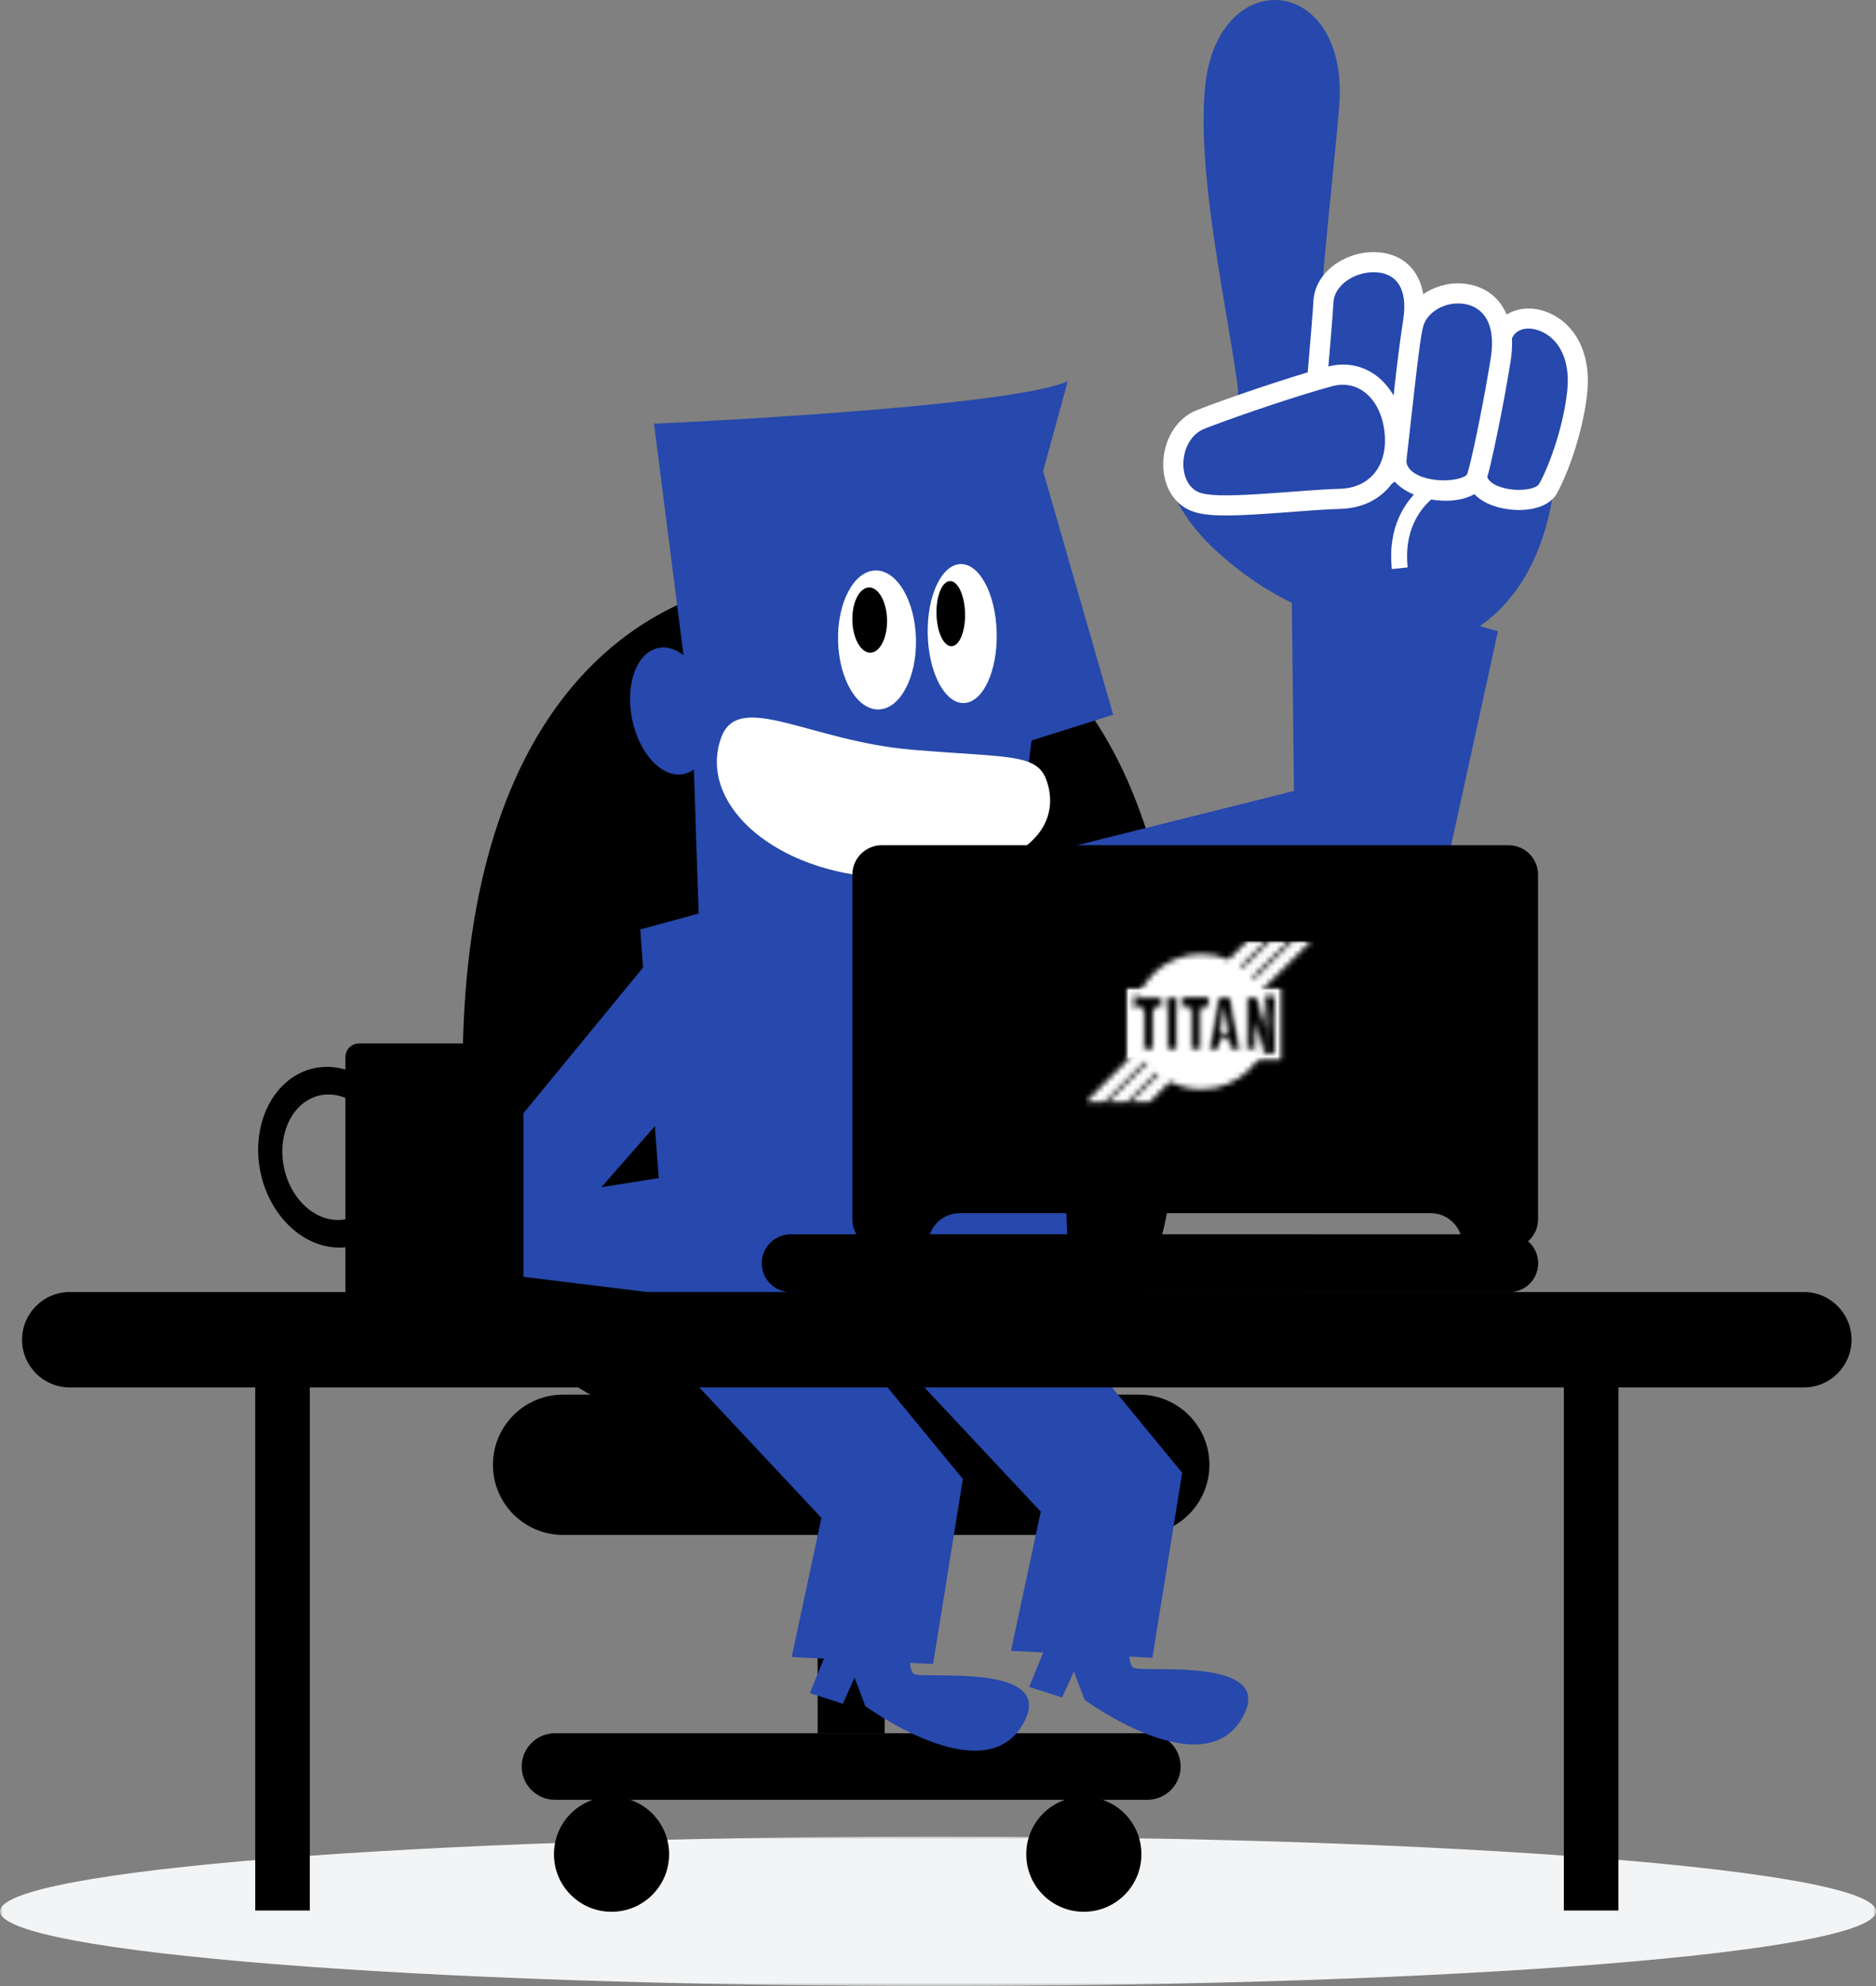
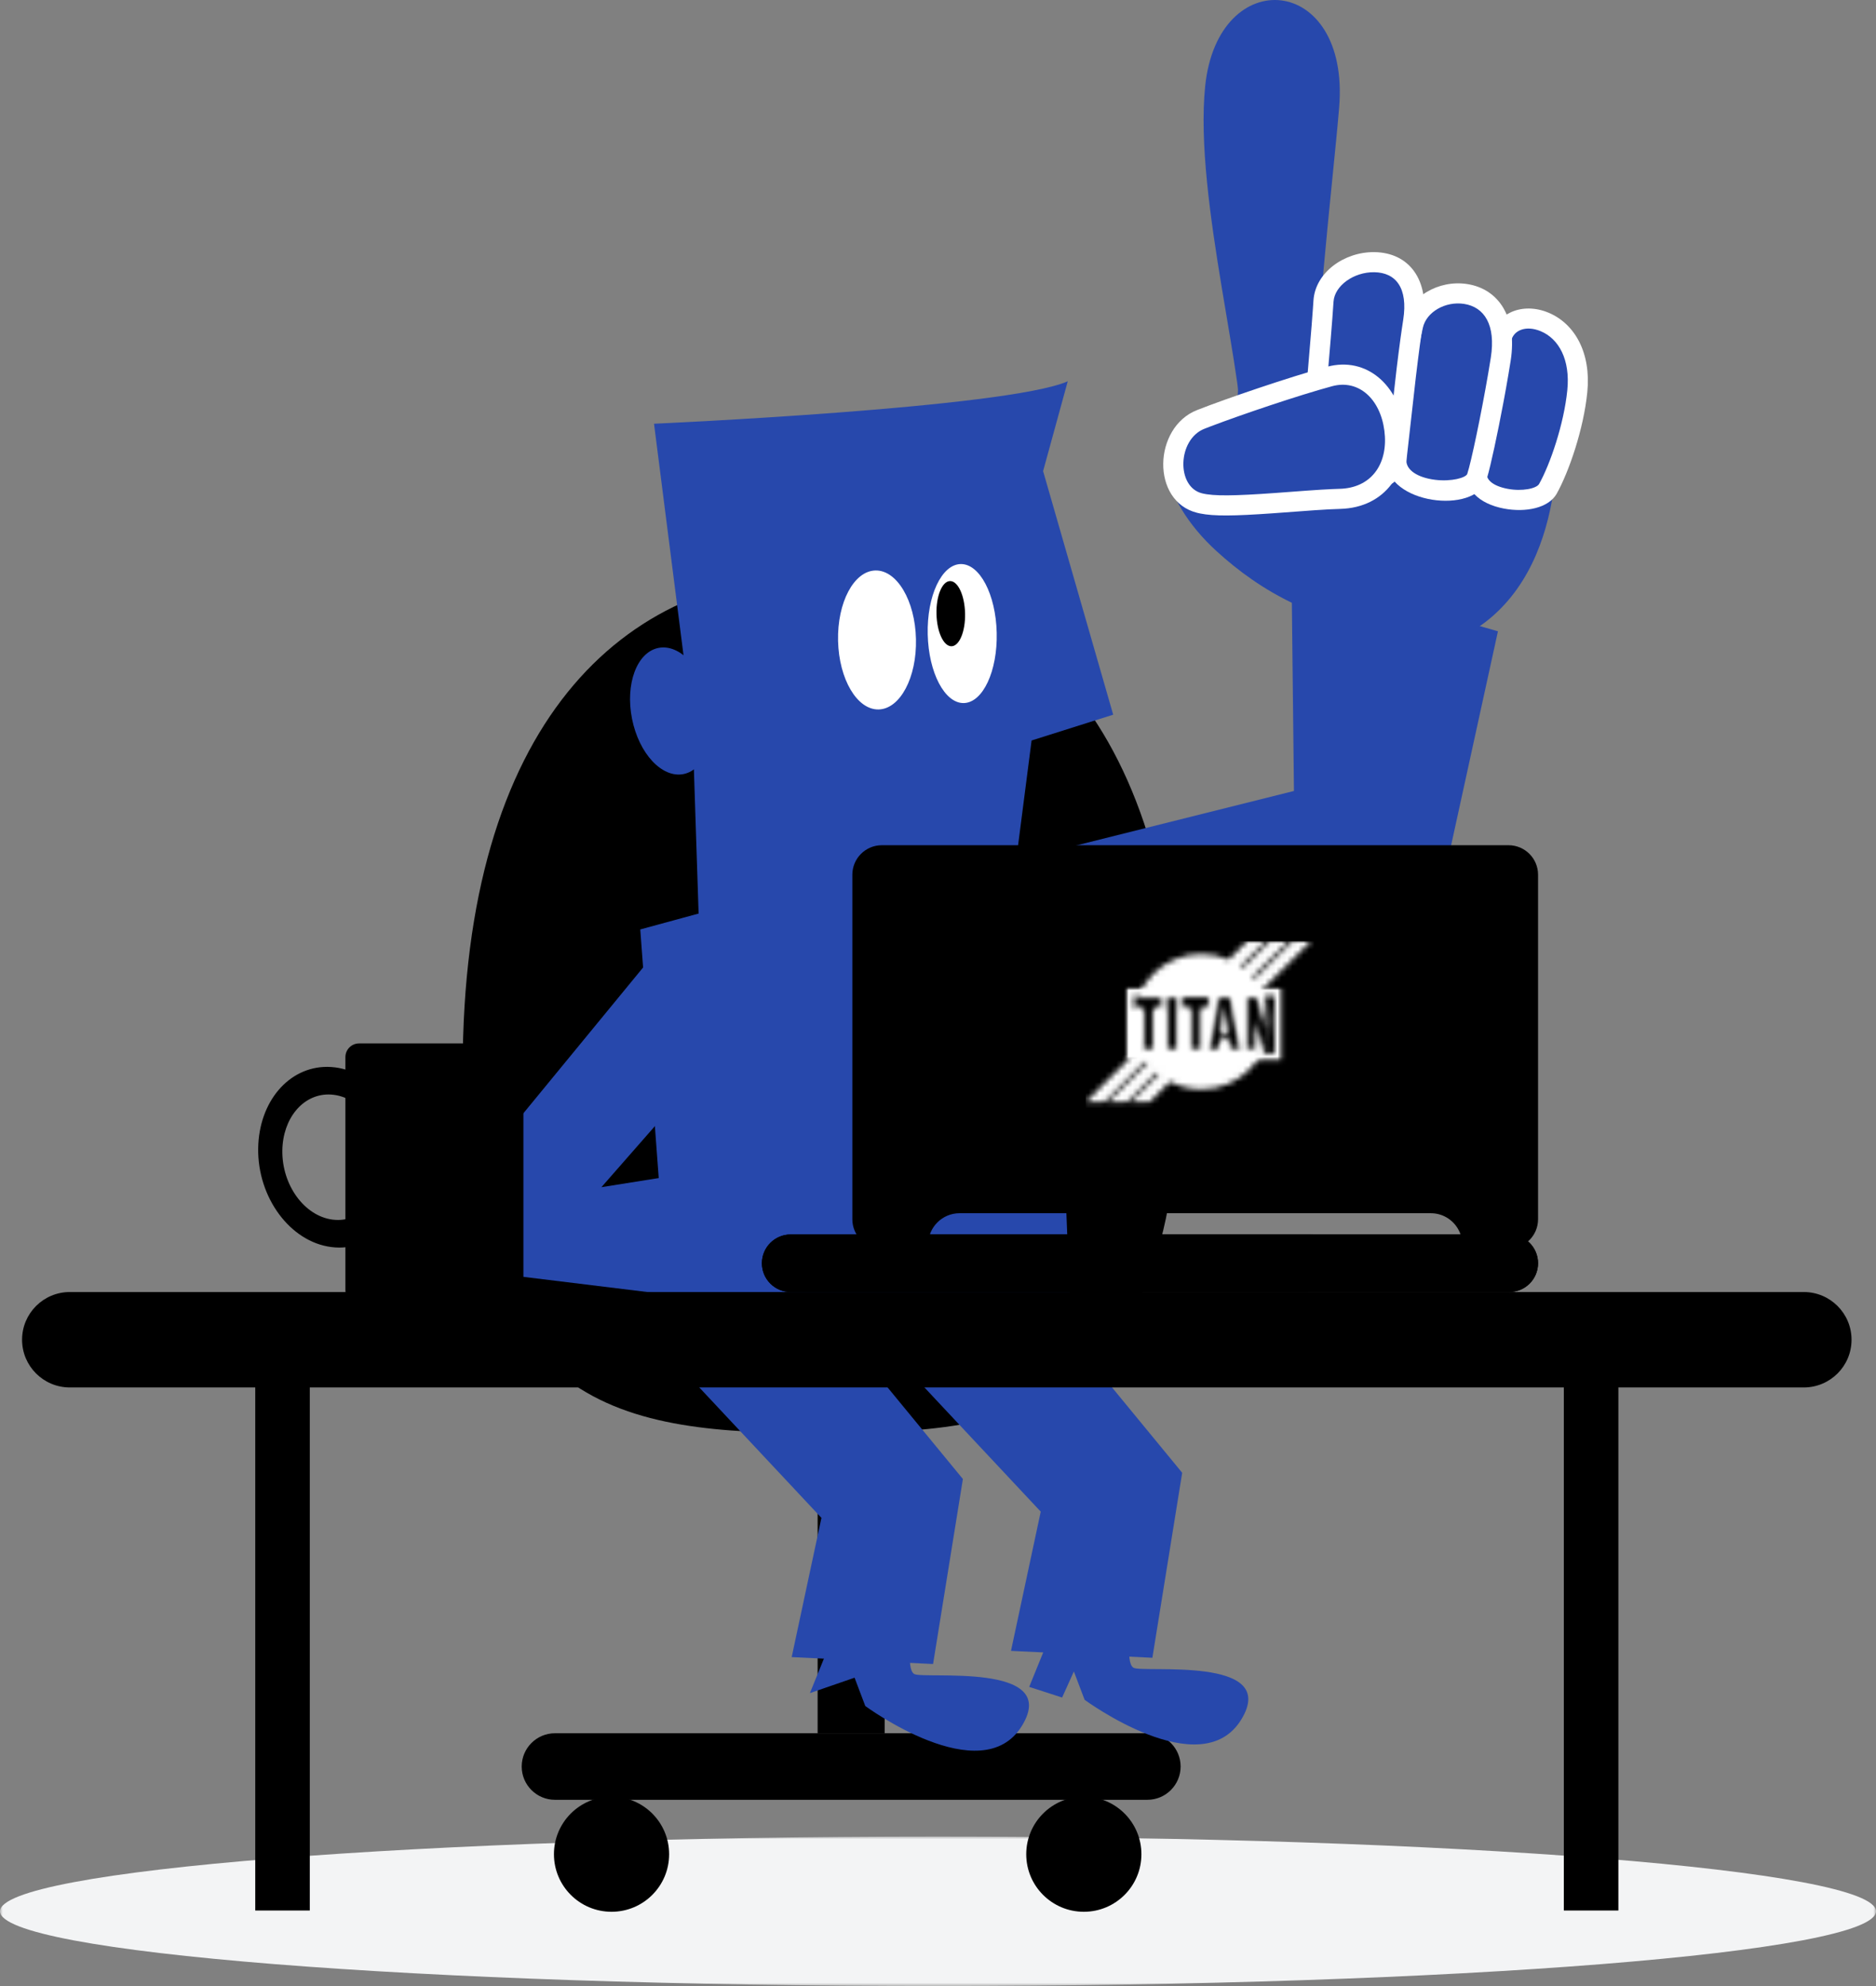
<svg xmlns="http://www.w3.org/2000/svg" xmlns:xlink="http://www.w3.org/1999/xlink" width="340px" height="360px" viewBox="0 0 340 360" version="1.1">
  <rect x="0" y="0" width="340" height="360" fill="#808080" stroke="none" />
  <title>manufacturer</title>
  <defs>
    <polygon id="path-1" points="0 0 340 0 340 27.099 0 27.099" />
    <path d="M30.578,6.868 C30.462,6.726 30.343,6.586 30.22,6.448 L36.684,0 L33.363,0 L28.497,4.847 C28.349,4.733 28.198,4.623 28.045,4.517 L32.573,0 L29.252,0 L25.912,3.326 C24.401,2.67 22.732,2.305 20.977,2.305 C14.166,2.305 8.644,7.794 8.644,14.565 C8.644,16.317 9.014,17.984 9.68,19.491 L0,29.131 L3.373,29.131 L10.894,21.627 C10.998,21.773 11.104,21.916 11.214,22.057 L4.111,29.131 L7.484,29.131 L12.845,23.783 C12.978,23.899 13.114,24.012 13.251,24.122 L8.222,29.131 L11.595,29.131 L15.289,25.446 C16.991,26.327 18.926,26.825 20.977,26.825 C27.789,26.825 33.311,21.336 33.311,14.565 C33.311,12.51 32.802,10.573 31.903,8.871 L40.795,0 L37.475,0 L30.578,6.868 Z" id="path-3" />
    <path d="M13.655,10.661 L13.686,10.479 L13.503,10.479 L13.655,10.661 Z M19.485,10.479 L19.517,10.661 L19.667,10.479 L19.485,10.479 Z M19.579,10.583 L19.397,10.583 L19.428,10.766 L19.579,10.583 Z M13.775,10.583 L13.593,10.583 L13.746,10.766 L13.775,10.583 Z M15.959,6.975 L15.875,6.881 L15.876,6.87 L16.955,6.87 L16.956,6.88 L16.87,6.975 L16.859,6.975 L16.39,2.183 L16.414,1.963 L16.474,1.957 L16.474,2.062 L16.415,2.062 L16.415,1.957 L16.474,1.964 L16.496,2.184 L15.971,6.975 L15.959,6.975 Z M22.267,10.637 L22.199,10.637 L22.199,10.705 L22.267,10.637 Z M23.755,5.593 L23.558,0.142 L23.554,0.034 L25.708,0.034 L25.708,10.688 L23.463,10.688 L23.443,10.61 L22.052,5.236 L22.04,4.912 L22.069,4.883 L22.077,4.911 L22.04,4.912 L22.09,4.962 L22.157,5.221 L22.356,10.58 L22.36,10.688 L20.311,10.688 L20.311,0.034 L22.549,0.034 L22.568,0.114 L23.86,5.579 L23.87,5.868 L23.845,5.868 L23.845,5.973 L23.874,5.966 L23.874,5.973 L23.845,5.973 L23.755,5.593 L23.755,5.593 Z M23.784,0.36 L23.78,0.294 L23.718,0.36 L23.784,0.36 Z M23.82,0.255 L23.885,0.255 L23.882,0.189 L23.82,0.255 Z M22.3,10.533 L22.304,10.6 L22.369,10.533 L22.3,10.533 Z M3.799,2.368 L3.694,2.473 L5.307,2.473 L5.307,0.034 L0,0.034 L0,2.473 L1.718,2.473 L1.613,2.368 L1.613,10.688 L3.799,10.688 L3.799,2.368 L3.799,2.368 L3.799,2.368 Z M12.388,2.335 L12.388,10.655 L10.202,10.655 L10.202,2.335 L10.307,2.439 L8.589,2.439 L8.589,0 L13.896,0 L13.896,2.439 L12.283,2.439 L12.388,2.335 L12.388,2.335 Z M7.965,10.688 L8.07,10.688 L8.07,0.034 L5.884,0.034 L5.884,10.688 L7.965,10.688 Z M13.4,10.566 L15.175,0.121 L15.19,0.034 L17.705,0.034 L17.721,0.12 L19.607,10.565 L19.63,10.688 L17.344,10.688 L17.335,10.593 L17.099,8.061 L17.204,8.157 L15.793,8.157 L15.898,8.065 L15.573,10.597 L15.561,10.688 L13.379,10.688 L13.4,10.566 L13.4,10.566 Z" id="path-5" />
    <rect id="path-7" x="0" y="0" width="26.564" height="11.527" />
    <rect id="path-9" x="0" y="0" width="26.552" height="11.527" />
    <rect id="path-11" x="0" y="0" width="25.71" height="10.699" />
    <path d="M0,0 L28.449,0 L28.449,13.413 L0,13.413 L0,0 Z M5.064,3.73 L5.064,11.946 L3.089,11.946 L3.089,3.73 L1.476,3.73 L1.476,1.501 L6.572,1.501 L6.572,3.73 L5.064,3.73 Z M13.653,3.697 L13.653,11.912 L11.678,11.912 L11.678,3.697 L10.065,3.697 L10.065,1.467 L15.161,1.467 L15.161,3.697 L13.653,3.697 L13.653,3.697 Z M9.335,11.946 L7.36,11.946 L7.36,1.501 L9.335,1.501 L9.335,11.946 Z M14.874,11.946 L16.649,1.501 L18.987,1.501 L20.874,11.946 L18.81,11.946 L18.574,9.414 L17.163,9.414 L16.839,11.946 L14.874,11.946 L14.874,11.946 Z M17.235,8.337 L18.336,8.337 L17.844,3.32 L17.785,3.32 L17.235,8.337 L17.235,8.337 Z M23.621,11.946 L21.787,11.946 L21.787,1.501 L23.836,1.501 L25.215,7.335 L25.244,7.335 L25.034,1.501 L26.973,1.501 L26.973,11.946 L24.916,11.946 L23.44,6.245 L23.41,6.275 L23.621,11.946 Z" id="path-13" />
    <rect id="path-15" x="0" y="0" width="33.933" height="18.862" />
    <rect id="path-17" x="0" y="0" width="28.451" height="13.413" />
  </defs>
  <g id="Designs" stroke="none" stroke-width="1" fill="none" fill-rule="evenodd">
    <g id="Homepage" transform="translate(-200, -1384)">
      <g id="manufacturer" transform="translate(200, 1384)">
        <g id="Group-3" transform="translate(0, 332.901)">
          <mask id="mask-2" fill="white">
            <use xlink:href="#path-1" />
          </mask>
          <g id="Clip-2" />
          <path d="M340,13.548 C340,21.031 263.885,27.099 170.002,27.099 C76.114,27.099 0,21.031 0,13.548 C0,6.066 76.114,0 170.002,0 C263.885,0 340,6.066 340,13.548" id="Fill-1" fill="#F3F4F5" mask="url(#mask-2)" />
        </g>
        <g id="Group-7" transform="translate(4, 0)">
          <path d="M90.552,320.209 C90.552,323.541 93.253,326.243 96.586,326.243 L203.939,326.243 C207.27,326.243 209.971,323.541 209.971,320.209 C209.971,316.879 207.27,314.177 203.939,314.177 L96.586,314.177 C93.253,314.177 90.552,316.879 90.552,320.209" id="Fill-4" fill="#000000" />
          <polygon id="Fill-6" fill="#000000" points="144.185 314.179 156.338 314.179 156.338 225.097 144.185 225.097" />
          <path d="M96.395,336.106 C96.395,341.868 101.068,346.538 106.834,346.538 C112.596,346.538 117.27,341.868 117.27,336.106 C117.27,330.344 112.596,325.672 106.834,325.672 C101.068,325.672 96.395,330.344 96.395,336.106" id="Fill-8" fill="#000000" />
          <path d="M181.992,336.106 C181.992,341.868 186.665,346.538 192.431,346.538 C198.193,346.538 202.866,341.868 202.866,336.106 C202.866,330.344 198.193,325.672 192.431,325.672 C186.665,325.672 181.992,330.344 181.992,336.106" id="Fill-9" fill="#000000" />
-           <path d="M85.336,265.514 C85.336,272.539 91.031,278.232 98.055,278.232 L202.469,278.232 C209.495,278.232 215.19,272.539 215.19,265.514 C215.19,258.492 209.495,252.799 202.469,252.799 L98.055,252.799 C91.031,252.799 85.336,258.492 85.336,265.514" id="Fill-10" fill="#000000" />
          <path d="M79.855,193.705 C79.855,256.181 108.93,259.777 144.799,259.777 C180.668,259.777 209.743,256.181 209.743,193.705 C209.743,131.225 180.668,104.104 144.799,104.104 C108.93,104.104 79.855,131.225 79.855,193.705" id="Fill-11" fill="#000000" />
          <polygon id="Fill-12" fill="#2748AC" points="176.293 172.353 256.006 166.891 267.481 114.432 230.068 103.674 230.511 143.375 174.723 157.33" />
          <path d="M265.97,112.153 C257.585,119.109 249.124,117.161 242.384,112.031 C236.601,102.035 217.391,95.732 217.391,95.732 C217.391,95.732 222.359,69.003 219.575,59.781 L277.844,72.914 C277.844,72.914 281.503,99.27 265.97,112.153" id="Fill-13" fill="#2748AC" />
          <path d="M234.289,80.817 C233.644,65.038 237.587,33.065 238.704,19.461 C240.698,-4.787 216.713,-6.731 214.421,15.63 C212.336,35.996 222.316,70.614 220.95,80.994 C219.716,90.399 234.407,83.905 234.289,80.817" id="Fill-14" fill="#2748AC" />
          <path d="M251.726,114.783 C235.095,113.638 224.256,106.998 216.491,99.912 C205.922,90.282 203.606,77.796 213.233,75.107 C219.685,73.292 241.021,82.009 242.612,83.535 C248.446,89.174 253.401,114.894 251.726,114.783" id="Fill-15" fill="#2748AC" />
-           <path d="M248.249,103.151 C246.682,87.705 260.981,84.346 261.125,84.307 L261.753,87.128 L261.434,85.724 L261.758,87.122 C261.265,87.239 249.815,89.995 251.117,102.856 L248.249,103.151 Z" id="Fill-16" fill="#FFFFFF" />
          <path d="M276.529,88.621 C277.656,86.614 281.082,78.866 281.867,70.893 C283.258,56.903 269.224,54.5 268.04,61.7 C266.778,69.353 265.139,78.66 263.72,85.231 C262.495,90.895 274.478,92.209 276.529,88.621" id="Fill-17" fill="#2748AC" />
          <path d="M266.243,61.405 L265.489,65.909 C264.231,73.296 262.986,80.004 261.94,84.847 C261.109,88.686 264.137,91.346 268.556,92.184 C272.545,92.941 276.651,92.078 278.11,89.524 C280.341,85.554 283.02,77.765 283.679,71.071 C284.381,64.016 281.463,58.685 276.619,56.669 C271.973,54.736 267.023,56.663 266.243,61.405 Z M275.219,60.031 C278.529,61.408 280.603,65.198 280.055,70.713 C279.448,76.87 276.932,84.186 274.941,87.729 C274.466,88.56 271.868,89.106 269.236,88.607 C266.56,88.099 265.218,86.92 265.5,85.616 L265.824,84.091 C267.029,78.304 268.448,70.419 269.837,61.996 C270.192,59.838 272.55,58.92 275.219,60.031 Z" id="Stroke-18" fill="#FFFFFF" fill-rule="nonzero" />
          <path d="M263.652,86.464 C264.443,84.077 266.679,73.419 267.991,65.097 C270.38,49.809 253.898,50.917 252.097,59.01 C250.258,67.263 249.05,77.199 249.063,83.504 C249.081,89.82 262.403,90.275 263.652,86.464" id="Fill-19" fill="#2748AC" />
          <path d="M250.319,58.615 C248.471,66.908 247.228,76.992 247.241,83.507 C247.264,91.358 263.32,93.323 265.383,87.031 L265.522,86.584 C266.186,84.319 267.386,78.742 268.457,73.035 L268.701,71.72 L268.939,70.41 C269.25,68.669 269.54,66.962 269.79,65.38 C271.012,57.556 267.673,52.375 261.892,51.486 C256.746,50.695 251.405,53.737 250.319,58.615 Z M261.338,55.085 C265.026,55.652 267.117,58.895 266.191,64.816 L265.705,67.761 C264.45,75.068 262.638,83.733 261.924,85.892 C261.691,86.601 259.048,87.333 256.117,86.974 C252.899,86.58 250.889,85.202 250.884,83.498 C250.871,77.273 252.081,67.452 253.875,59.406 C254.513,56.538 257.972,54.567 261.338,55.085 Z" id="Stroke-20" fill="#FFFFFF" fill-rule="nonzero" />
          <path d="M249.063,83.505 C249.418,81.012 250.802,66.583 252.112,58.259 C254.503,42.971 236.411,46.148 235.867,54.571 C235.311,63.017 234.273,72.531 233.982,78.836 C233.455,90.339 248.271,89.01 249.063,83.505" id="Fill-21" fill="#2748AC" />
          <path d="M234.049,54.453 L233.948,55.926 C233.877,56.933 233.797,57.99 233.707,59.123 L232.391,74.887 C232.326,75.769 232.28,76.499 232.239,77.225 L232.162,78.752 C231.881,84.911 235.516,88.765 240.826,89.358 C245.427,89.872 250.035,87.732 250.806,84.098 L250.866,83.764 C250.975,82.998 252.165,72.058 252.608,68.322 L252.969,65.361 C253.204,63.481 253.43,61.789 253.648,60.288 L253.824,59.1 C253.853,58.91 253.882,58.724 253.911,58.542 C255.15,50.623 251.309,45.795 245.117,45.703 C239.638,45.621 234.377,49.391 234.049,54.453 Z M245.063,49.344 C248.991,49.402 251.216,52.201 250.313,57.978 L250.043,59.766 L249.819,61.353 C249.593,63.003 249.359,64.84 249.114,66.865 L247.26,83.248 C247.047,84.731 244.253,86.077 241.23,85.739 C237.755,85.351 235.611,83.079 235.801,78.92 L235.942,76.338 C235.986,75.657 236.04,74.911 236.112,73.995 L237.194,61.183 C237.397,58.732 237.556,56.638 237.684,54.688 C237.872,51.787 241.358,49.289 245.063,49.344 Z" id="Stroke-22" fill="#FFFFFF" fill-rule="nonzero" />
          <path d="M213.617,76.027 C217.028,74.682 228.956,70.42 236.945,68.251 C250.198,64.67 254.425,90.008 238.843,90.427 C230.824,90.66 218.2,92.371 213.421,91.192 C206.73,89.537 207.321,78.5 213.617,76.027" id="Fill-23" fill="#2748AC" />
          <path d="M236.47,66.494 C229.76,68.315 218.207,72.259 212.949,74.334 C204.977,77.464 204.573,90.879 212.983,92.959 L213.495,93.074 C216.041,93.589 219.67,93.533 226.571,93.05 L234.276,92.486 C236.258,92.351 237.514,92.287 238.892,92.247 C247.13,92.025 251.524,85.445 250.514,77.606 C249.521,69.907 243.746,64.527 236.47,66.494 Z M246.901,78.072 C247.64,83.805 244.792,88.234 239.204,88.588 L237.376,88.658 C236.136,88.712 234.786,88.797 232.76,88.942 L227.071,89.364 C219.684,89.893 215.985,89.949 213.857,89.424 C209.144,88.258 209.403,79.638 214.283,77.722 L215.434,77.277 C220.98,75.165 231.309,71.667 237.422,70.008 C242.259,68.701 246.162,72.337 246.901,78.072 Z" id="Stroke-24" fill="#FFFFFF" fill-rule="nonzero" />
          <polygon id="Fill-25" fill="#2748AC" points="112.04 168.475 148.496 158.545 187.304 171.197 190.513 250.825 118.203 251.466" />
          <path d="M115.336,117.446 C119.241,116.672 123.417,121.163 124.672,127.476 C125.925,133.786 123.777,139.534 119.875,140.313 C115.972,141.085 111.796,136.594 110.543,130.281 C109.29,123.962 111.433,118.223 115.336,117.446" id="Fill-27" fill="#2748AC" />
          <polygon id="Fill-29" fill="#2748AC" points="119.765 78.546 182.239 75.633 197.752 129.548 182.961 134.224 176.985 180.627 123.119 181.04" />
          <path d="M114.532,76.807 C114.532,76.807 178.402,73.978 189.515,69.116 L184.368,87.878 L125.113,85.022 L121.047,127.946 L114.532,76.807 Z" id="Fill-30" fill="#2748AC" />
          <path d="M154.657,103.408 C158.558,103.317 161.853,108.883 162.006,115.838 C162.174,122.795 159.141,128.506 155.24,128.599 C151.341,128.687 148.05,123.117 147.888,116.164 C147.728,109.205 150.756,103.498 154.657,103.408" id="Fill-31" fill="#FFFFFF" />
-           <path d="M153.485,106.487 C155.223,106.445 156.691,109.061 156.769,112.328 C156.844,115.585 155.494,118.263 153.759,118.305 C152.019,118.343 150.552,115.731 150.477,112.47 C150.4,109.207 151.748,106.529 153.485,106.487" id="Fill-32" fill="#000000" />
          <path d="M170.099,102.244 C173.552,102.165 176.48,107.74 176.64,114.695 C176.802,121.652 174.136,127.363 170.676,127.44 C167.223,127.513 164.294,121.94 164.136,114.985 C163.976,108.028 166.646,102.327 170.099,102.244" id="Fill-33" fill="#FFFFFF" />
          <path d="M168.178,105.329 C169.608,105.295 170.83,107.915 170.906,111.181 C170.981,114.438 169.883,117.109 168.453,117.144 C167.021,117.175 165.799,114.558 165.725,111.292 C165.646,108.035 166.75,105.36 168.178,105.329" id="Fill-34" fill="#000000" />
-           <path d="M126.685,133.757 C129.79,125.021 142.712,134.323 161.226,135.893 C180.287,137.504 184.577,136.371 186.034,142.691 C188.655,154.134 172.885,160.643 153.908,158.92 C135.407,157.236 122.589,145.274 126.685,133.757" id="Fill-35" fill="#FFFFFF" />
          <path d="M126.685,133.757 C129.79,125.021 142.712,134.323 161.226,135.893 C180.287,137.504 184.577,136.371 186.034,142.691 C188.655,154.134 172.885,160.643 153.908,158.92 C135.407,157.236 122.589,145.274 126.685,133.757 Z" id="Stroke-36" />
-           <path d="M181.23,312.8 C188.313,301.172 163.292,304.44 161.678,303.431 C160.059,302.422 161.456,295.436 161.456,295.436 L148.922,291.795 L142.783,306.903 L148.747,308.835 L150.878,304.107 L152.823,309.244 C152.823,309.244 173.927,324.789 181.23,312.8" id="Fill-37" fill="#2748AC" />
+           <path d="M181.23,312.8 C188.313,301.172 163.292,304.44 161.678,303.431 C160.059,302.422 161.456,295.436 161.456,295.436 L148.922,291.795 L142.783,306.903 L150.878,304.107 L152.823,309.244 C152.823,309.244 173.927,324.789 181.23,312.8" id="Fill-37" fill="#2748AC" />
          <polygon id="Fill-38" fill="#2748AC" points="145.562 237.742 120.211 248.799 144.874 275.139 139.483 300.373 165.107 301.627 170.511 268.093" />
          <path d="M220.977,311.669 C228.06,300.041 203.038,303.309 201.424,302.302 C199.805,301.292 201.202,294.306 201.202,294.306 L188.669,290.664 L182.529,305.772 L188.494,307.704 L190.625,302.978 L192.57,308.114 C192.57,308.114 213.674,323.658 220.977,311.669" id="Fill-39" fill="#2748AC" />
          <polygon id="Fill-40" fill="#2748AC" points="185.309 236.611 159.957 247.668 184.62 274.008 179.229 299.242 204.854 300.497 210.257 266.962" />
          <polygon id="Fill-41" fill="#2748AC" points="121.456 196.409 115.565 171.701 68.739 228.739 150.63 238.769 158.825 206.617 104.996 215.195" />
          <path d="M134.084,228.982 C134.084,231.866 136.42,234.2 139.303,234.2 L233.108,234.2 C235.993,234.2 238.328,231.866 238.328,228.982 C238.328,226.1 235.993,223.762 233.108,223.762 L139.303,223.762 C136.42,223.762 134.084,226.1 134.084,228.982" id="Fill-42" fill="#000000" />
          <path d="M134.084,228.982 C134.084,231.866 136.42,234.2 139.303,234.2 L233.108,234.2 C235.993,234.2 238.328,231.866 238.328,228.982 C238.328,226.1 235.993,223.762 233.108,223.762 L139.303,223.762 C136.42,223.762 134.084,226.1 134.084,228.982" id="Fill-44" fill="#000000" />
          <path d="M150.474,228.982 C150.474,231.866 152.811,234.2 155.694,234.2 L269.532,234.2 C272.417,234.2 274.752,231.866 274.752,228.982 C274.752,226.1 272.417,223.762 269.532,223.762 L155.694,223.762 C152.811,223.762 150.474,226.1 150.474,228.982" id="Fill-45" fill="#000000" />
          <path d="M150.474,228.982 C150.474,231.866 152.811,234.2 155.694,234.2 L269.532,234.2 C272.417,234.2 274.752,231.866 274.752,228.982 C274.752,226.1 272.417,223.762 269.532,223.762 L155.694,223.762 C152.811,223.762 150.474,226.1 150.474,228.982" id="Fill-48" fill="#000000" />
          <path d="M261.008,226.353 L261.008,225.601 C261.008,224.538 260.716,223.543 260.208,222.692 C259.215,221.029 257.397,219.915 255.32,219.915 L169.909,219.915 C166.767,219.915 164.221,222.462 164.221,225.601 L164.221,226.353 L155.826,226.353 C152.872,226.353 150.475,223.957 150.475,221.002 L150.475,158.558 C150.475,155.603 152.872,153.207 155.826,153.207 L269.402,153.207 C272.356,153.207 274.753,155.603 274.753,158.558 L274.753,221.002 C274.753,221.74 274.603,222.444 274.332,223.084 L274.247,223.274 C273.393,225.093 271.545,226.353 269.403,226.353 L261.008,226.353 Z" id="Combined-Shape" fill="#000000" />
          <polygon id="Fill-52" fill="#000000" points="42.261 346.308 52.145 346.308 52.145 242.798 42.261 242.798" />
          <polygon id="Fill-53" fill="#000000" points="279.424 346.308 289.308 346.308 289.308 242.798 279.424 242.798" />
          <path d="M55.53,198.39 C55.847,198.39 56.165,198.41 56.482,198.45 C61.614,199.098 65.705,204.724 65.608,211.005 C65.517,216.782 61.924,221.135 57.247,221.135 C56.934,221.135 56.613,221.115 56.296,221.077 C51.17,220.434 47.076,214.803 47.17,208.522 C47.263,202.745 50.856,198.39 55.53,198.39 M42.792,208.134 C42.654,217.077 48.604,225.113 56.058,226.047 C56.537,226.113 57.018,226.142 57.495,226.142 C64.485,226.142 69.855,219.799 69.985,211.393 C70.125,202.45 64.175,194.413 56.724,193.479 C56.245,193.419 55.759,193.385 55.284,193.385 C48.292,193.385 42.925,199.728 42.792,208.134" id="Fill-54" fill="#000000" />
          <path d="M58.6,233.82 C58.6,235.189 59.71,236.303 61.08,236.303 L88.382,236.303 C89.751,236.303 90.862,235.189 90.862,233.82 L90.862,191.617 C90.862,190.244 89.751,189.135 88.382,189.135 L61.08,189.135 C59.71,189.135 58.6,190.244 58.6,191.617 L58.6,233.82 Z" id="Fill-55" fill="#000000" />
          <path d="M331.567,242.847 C331.567,247.624 327.695,251.495 322.916,251.495 L8.651,251.495 C3.874,251.495 0,247.624 0,242.847 C0,238.071 3.874,234.2 8.651,234.2 L322.916,234.2 C327.695,234.2 331.567,238.071 331.567,242.847" id="Fill-56" fill="#000000" />
          <g id="Group-2" transform="translate(193.292, 171.144)">
            <g id="Clipped">
              <mask id="mask-4" fill="white">
                <use xlink:href="#path-3" />
              </mask>
              <g id="Path" />
              <rect id="Rectangle" fill="#FFFFFF" fill-rule="nonzero" mask="url(#mask-4)" x="-0.527" y="-0.524" width="41.849" height="30.179" />
            </g>
            <g id="Clipped" transform="translate(8.205, 9.322)">
              <mask id="mask-6" fill="white">
                <use xlink:href="#path-5" />
              </mask>
              <g id="Shape" />
              <g mask="url(#mask-6)">
                <g transform="translate(-0.424, -0.419)">
                  <mask id="mask-8" fill="white">
                    <use xlink:href="#path-7" />
                  </mask>
                  <g id="Rectangle" stroke="none" fill="none" />
                  <g id="Clipped" stroke="none" stroke-width="1" fill="none" fill-rule="evenodd" mask="url(#mask-8)">
                    <g transform="translate(0.002, 0)">
                      <mask id="mask-10" fill="white">
                        <use xlink:href="#path-9" />
                      </mask>
                      <g id="Rectangle" stroke="none" fill="none" />
                      <g id="Clipped" stroke="none" stroke-width="1" fill="none" fill-rule="evenodd" mask="url(#mask-10)">
                        <g transform="translate(0.42, 0.419)">
                          <mask id="mask-12" fill="white">
                            <use xlink:href="#path-11" />
                          </mask>
                          <g id="Rectangle" stroke="none" fill="none" />
                          <rect id="Rectangle" stroke="none" fill="#000000" fill-rule="nonzero" mask="url(#mask-12)" x="-0.947" y="-0.943" width="27.606" height="12.574" />
                        </g>
                      </g>
                    </g>
                  </g>
                </g>
              </g>
            </g>
            <g id="Clipped" transform="translate(6.74, 7.865)">
              <mask id="mask-14" fill="white">
                <use xlink:href="#path-13" />
              </mask>
              <g id="Shape" />
              <g mask="url(#mask-14)">
                <g transform="translate(-2.743, -2.724)">
                  <mask id="mask-16" fill="white">
                    <use xlink:href="#path-15" />
                  </mask>
                  <g id="Rectangle" stroke="none" fill="none" />
                  <g id="Clipped" stroke="none" stroke-width="1" fill="none" fill-rule="evenodd" mask="url(#mask-16)">
                    <g transform="translate(2.741, 2.724)">
                      <mask id="mask-18" fill="white">
                        <use xlink:href="#path-17" />
                      </mask>
                      <g id="Rectangle" stroke="none" fill="none" />
                      <path d="M5.066,3.73 L5.066,11.946 L3.091,11.946 L3.091,3.73 L1.478,3.73 L1.478,1.501 L6.574,1.501 L6.574,3.73 L5.066,3.73 Z M13.655,3.697 L13.655,11.912 L11.68,11.912 L11.68,3.697 L10.067,3.697 L10.067,1.467 L15.163,1.467 L15.163,3.697 L13.655,3.697 Z M9.338,11.946 L7.362,11.946 L7.362,1.501 L9.338,1.501 L9.338,11.946 Z M14.876,11.946 L16.651,1.501 L18.989,1.501 L20.876,11.946 L18.812,11.946 L18.576,9.414 L17.166,9.414 L16.841,11.946 L14.876,11.946 L14.876,11.946 Z M17.237,8.337 L18.338,8.337 L17.847,3.32 L17.787,3.32 L17.237,8.337 L17.237,8.337 Z M23.623,11.946 L21.789,11.946 L21.789,1.501 L23.838,1.501 L25.217,7.335 L25.247,7.335 L25.036,1.501 L26.975,1.501 L26.975,11.946 L24.918,11.946 L23.442,6.245 L23.412,6.275 L23.623,11.946 Z" id="Shape" stroke="#FFFFFF" stroke-width="80" fill="none" mask="url(#mask-18)" />
                    </g>
                  </g>
                </g>
              </g>
            </g>
          </g>
        </g>
      </g>
    </g>
  </g>
</svg>